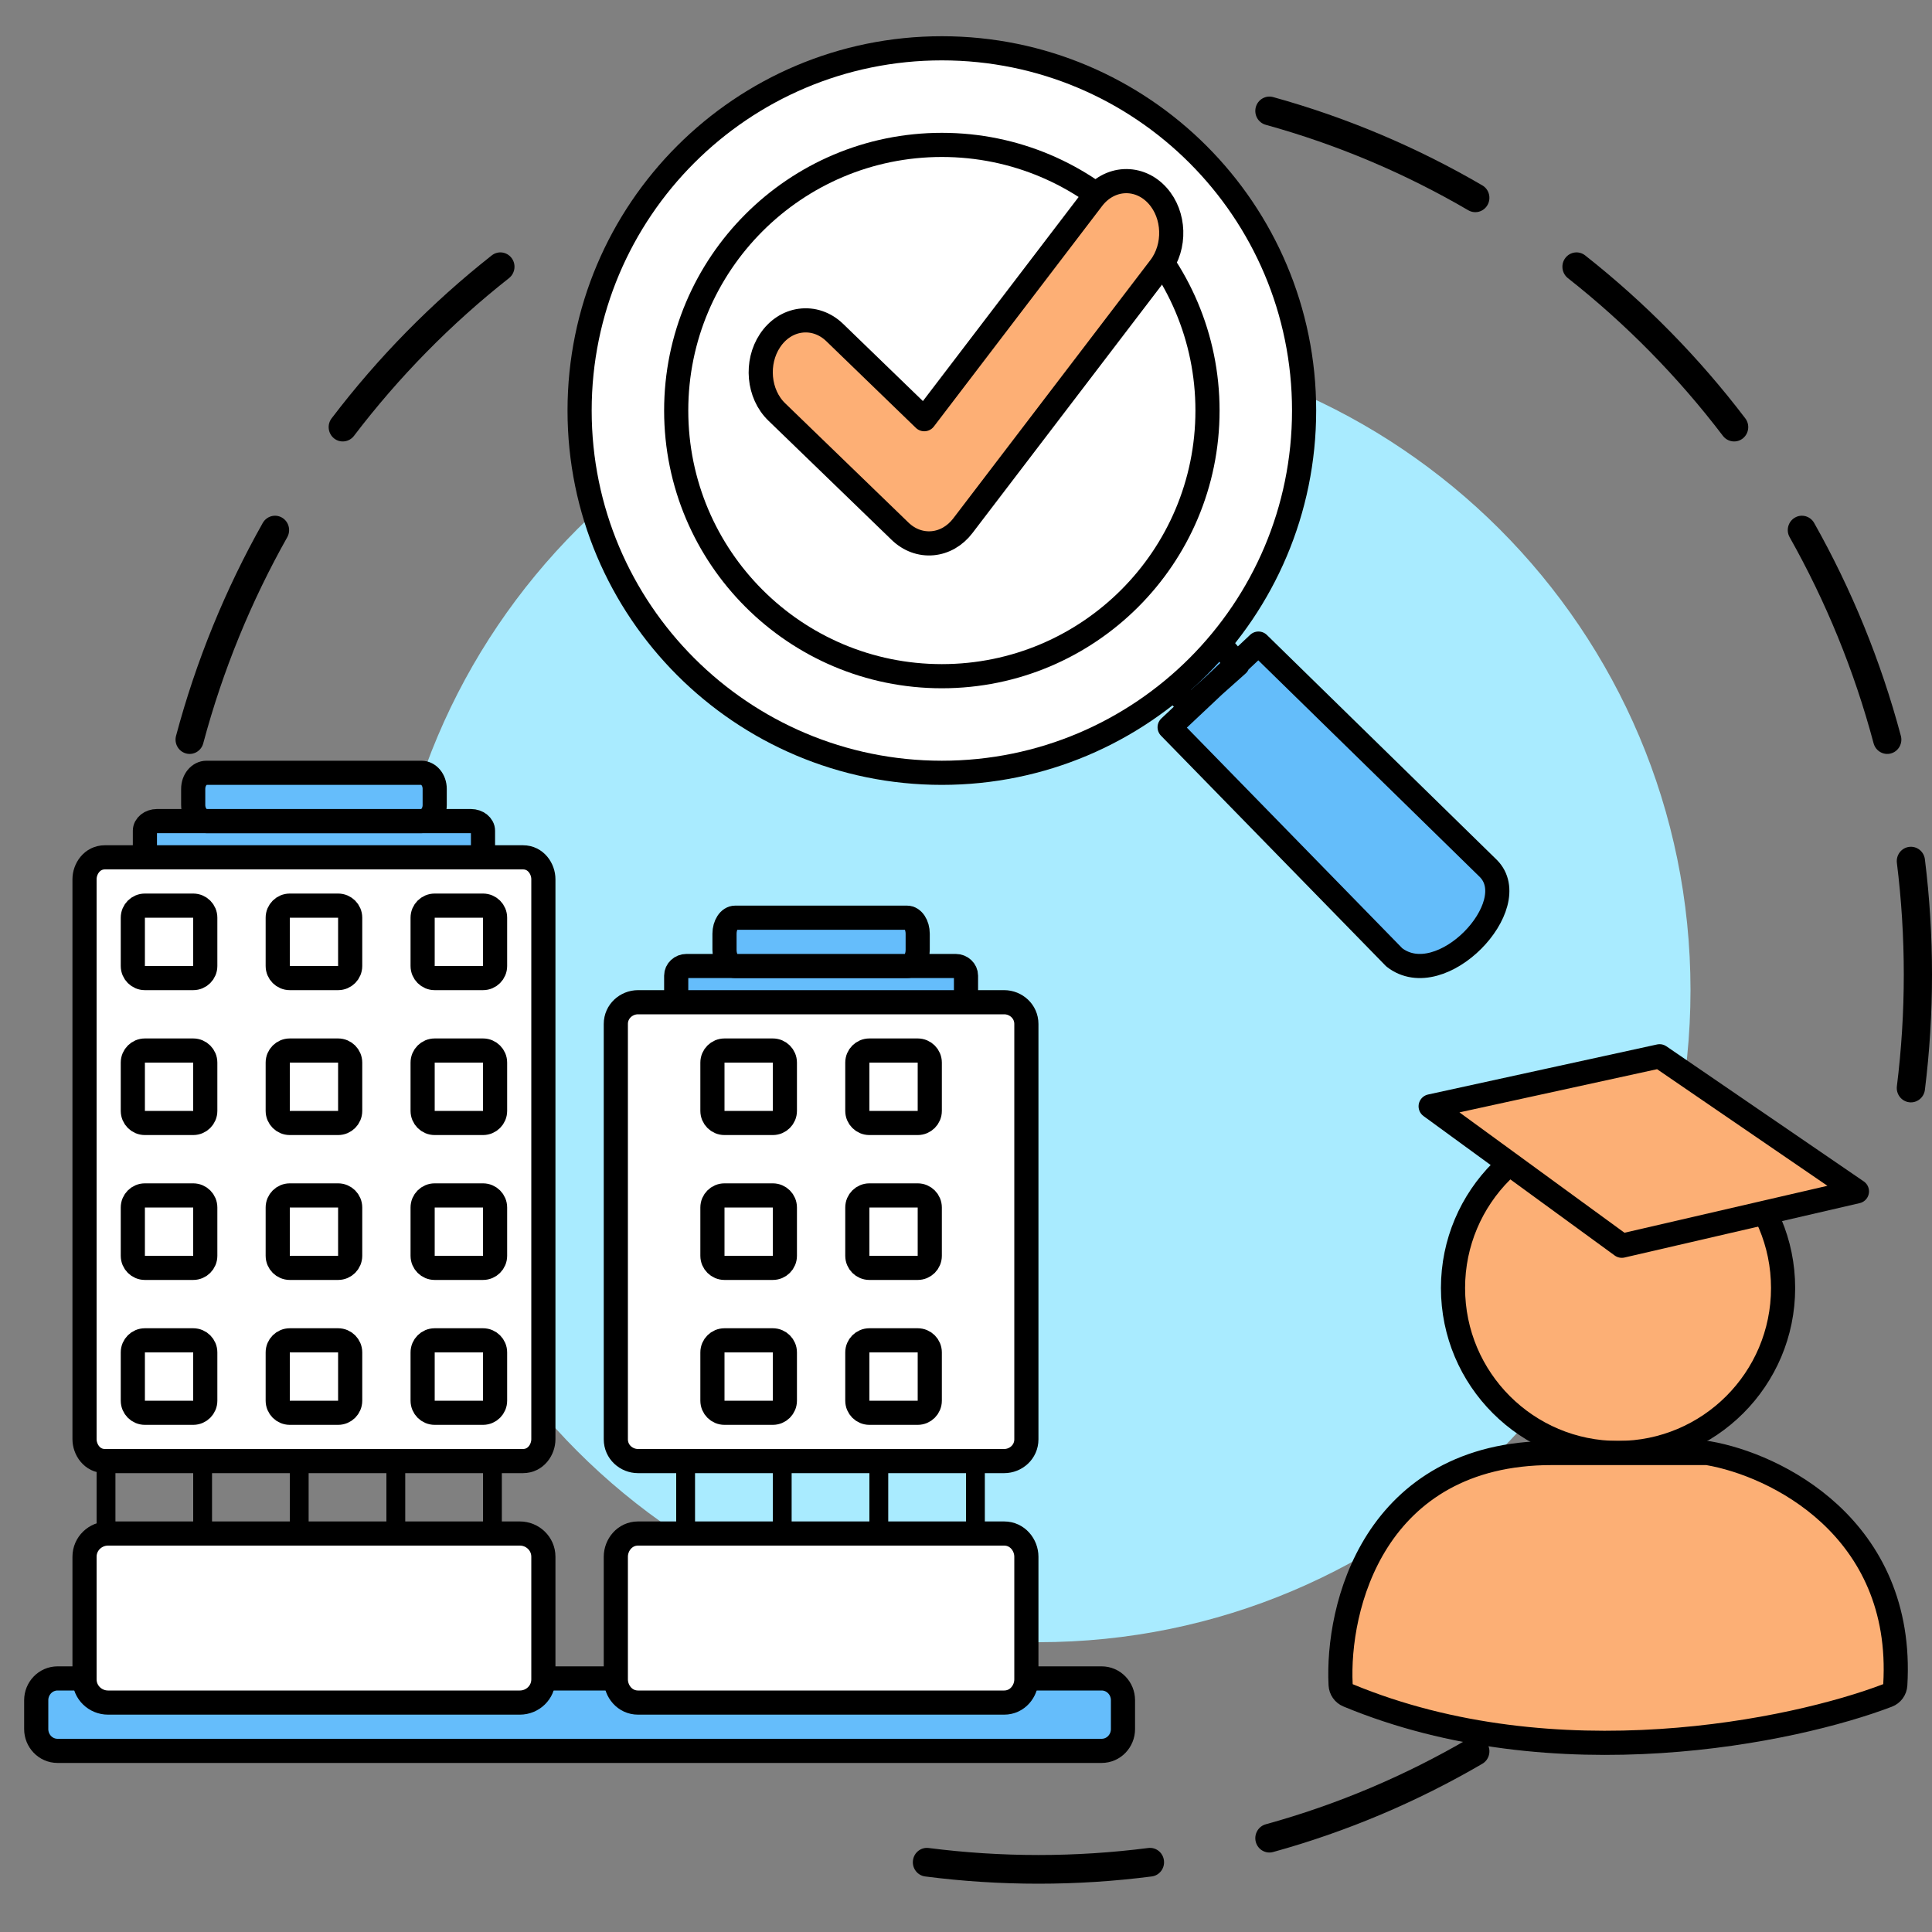
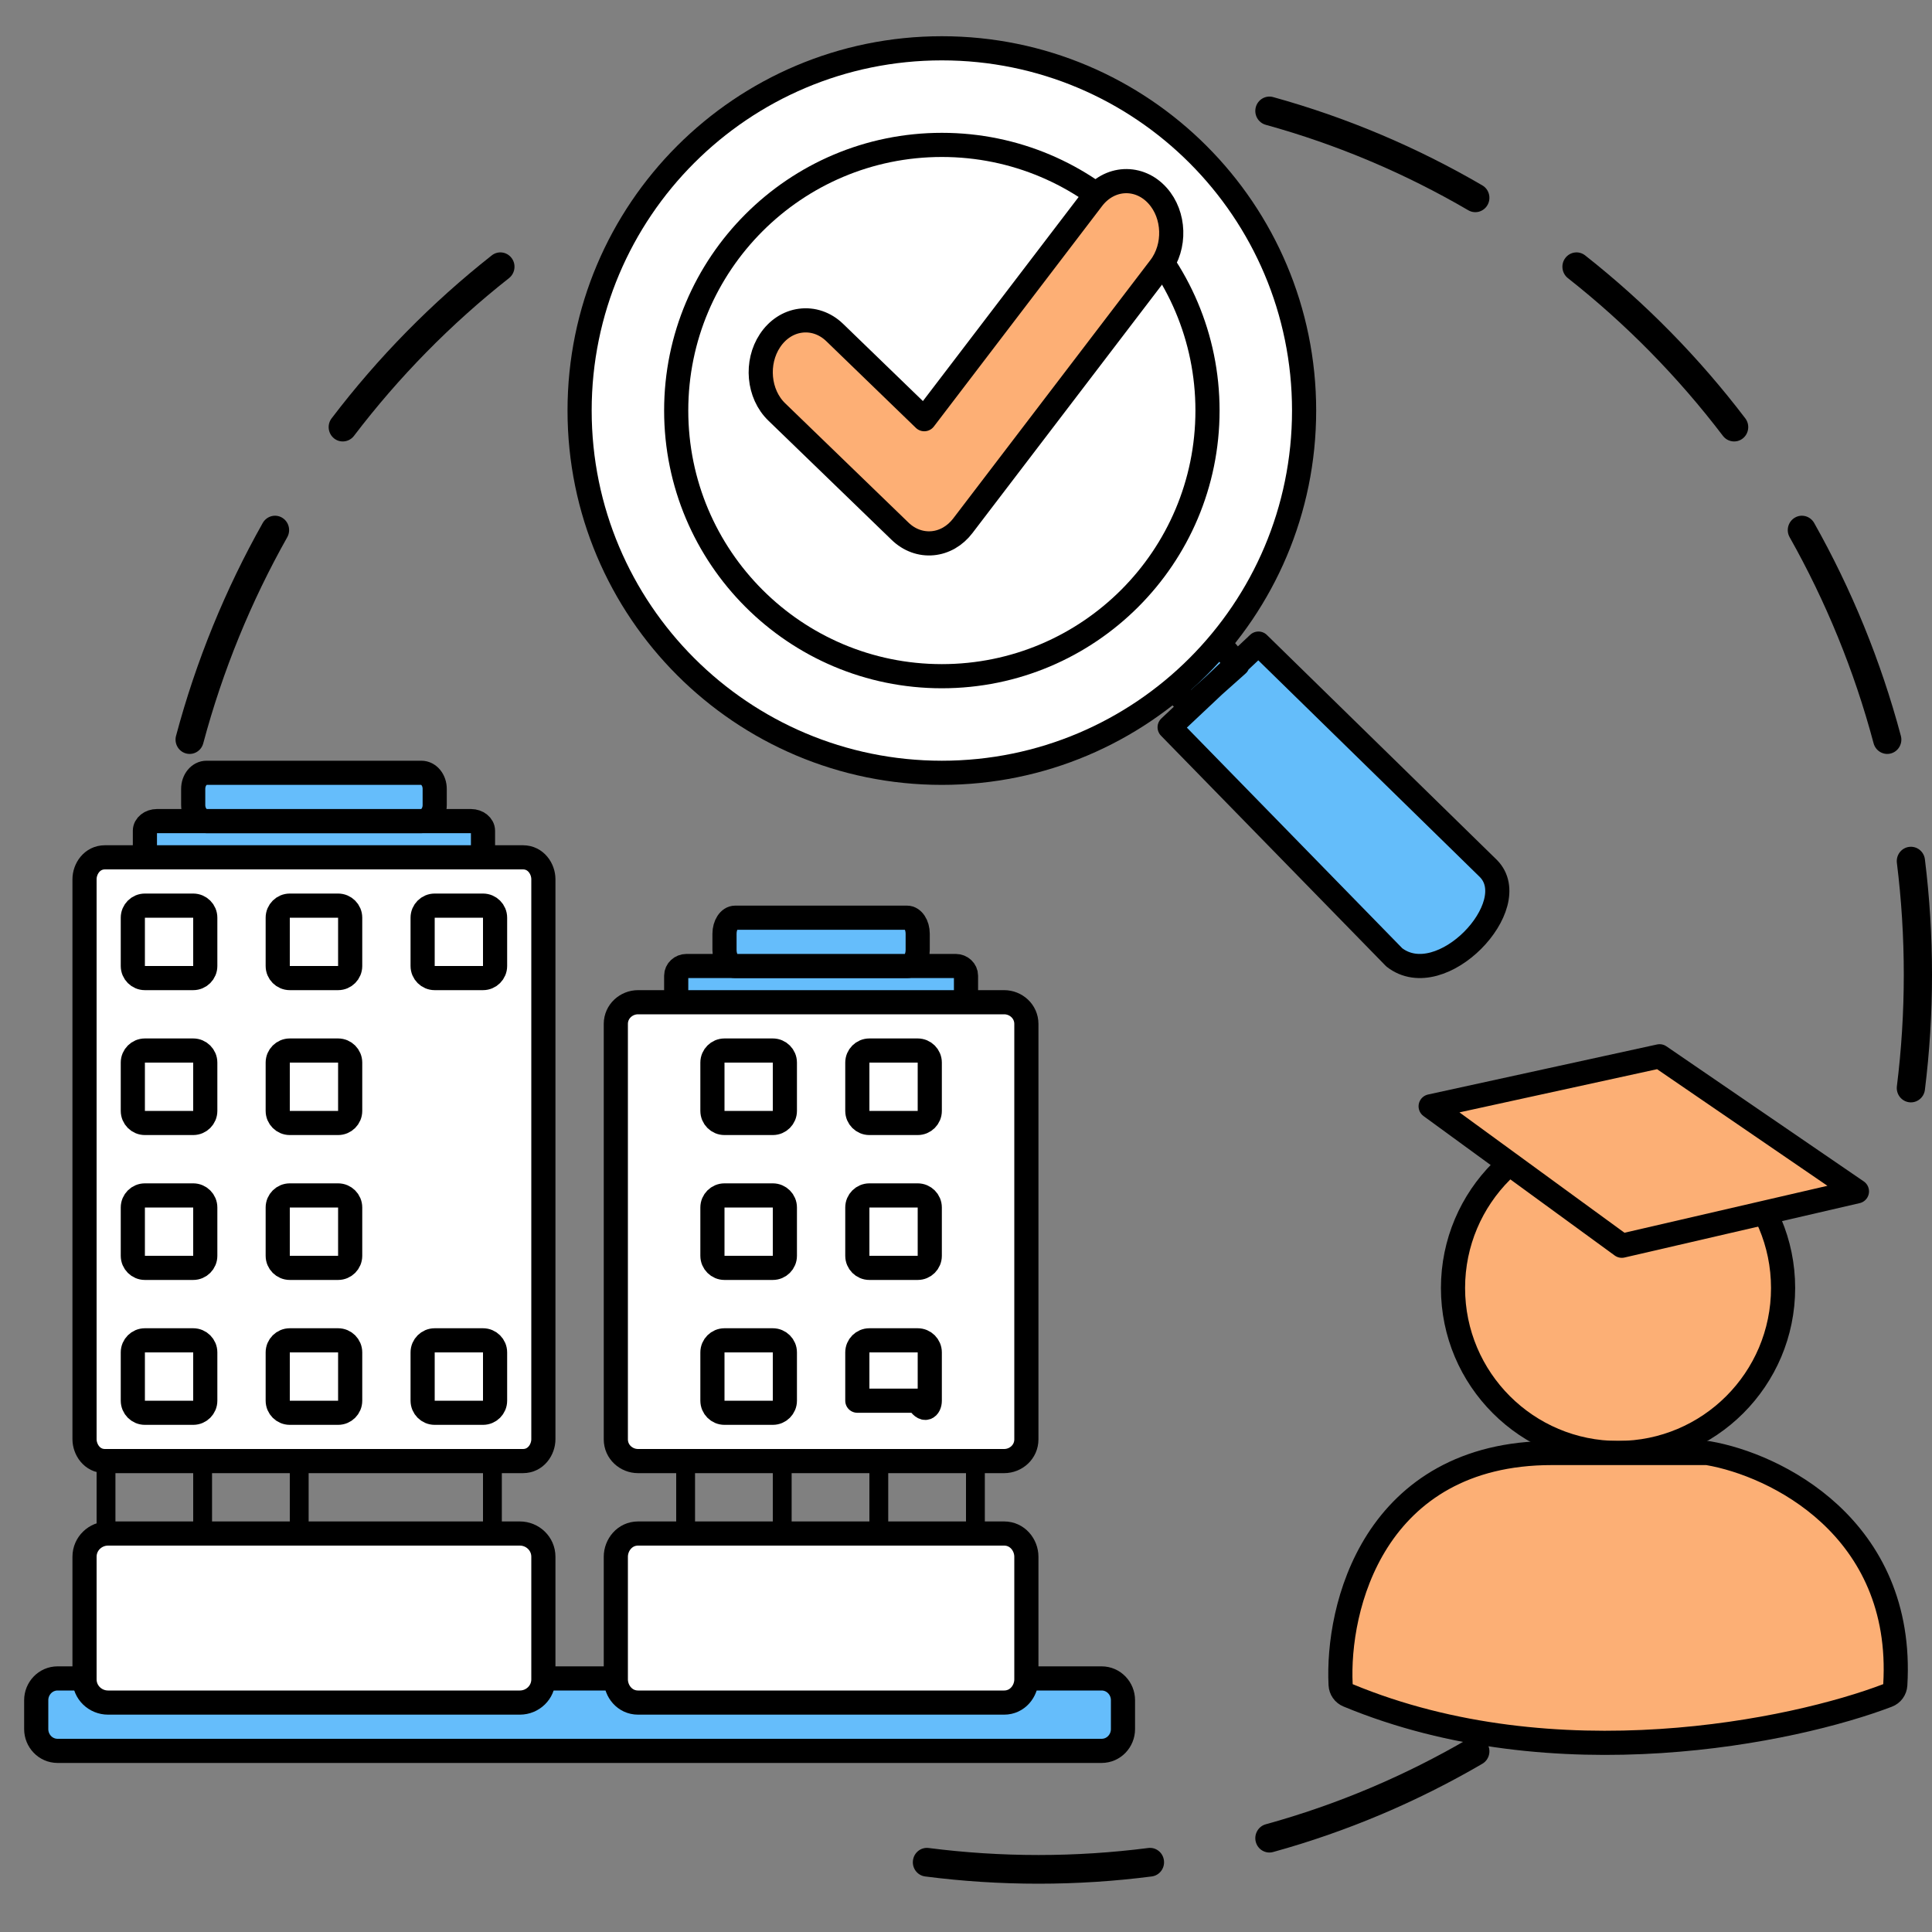
<svg xmlns="http://www.w3.org/2000/svg" width="40" height="40" viewBox="0 0 40 40" fill="none">
  <rect x="0" y="0" width="40" height="40" fill="#808080" stroke="none" />
  <g clip-path="url(#clip0_1880_34)">
    <path fill-rule="evenodd" clip-rule="evenodd" d="M26 2.219C26.042 2.061 26.203 1.967 26.359 2.01C27.891 2.434 29.343 3.052 30.69 3.838C30.83 3.919 30.878 4.101 30.798 4.243C30.718 4.386 30.539 4.435 30.399 4.353C29.096 3.592 27.689 2.994 26.206 2.584C26.05 2.541 25.958 2.378 26 2.219ZM32.409 5.341C32.508 5.211 32.691 5.187 32.819 5.288C34.059 6.265 35.174 7.399 36.134 8.661C36.233 8.79 36.21 8.977 36.082 9.078C35.955 9.178 35.771 9.154 35.672 9.025C34.742 7.803 33.662 6.704 32.461 5.758C32.334 5.657 32.31 5.47 32.409 5.341ZM10.591 5.341C10.69 5.47 10.666 5.657 10.539 5.758C9.338 6.704 8.258 7.803 7.328 9.025C7.229 9.154 7.045 9.178 6.918 9.078C6.79 8.977 6.767 8.79 6.866 8.661C7.826 7.399 8.941 6.265 10.181 5.288C10.309 5.187 10.492 5.211 10.591 5.341ZM5.839 10.717C5.979 10.799 6.027 10.98 5.947 11.123C5.2 12.449 4.611 13.881 4.208 15.39C4.166 15.548 4.006 15.642 3.85 15.599C3.694 15.556 3.602 15.392 3.645 15.234C4.061 13.675 4.668 12.197 5.44 10.827C5.521 10.685 5.699 10.635 5.839 10.717ZM37.161 10.717C37.301 10.635 37.479 10.685 37.56 10.827C38.332 12.197 38.939 13.675 39.355 15.234C39.398 15.392 39.306 15.556 39.15 15.599C38.994 15.642 38.834 15.548 38.791 15.39C38.389 13.881 37.8 12.449 37.053 11.123C36.972 10.98 37.021 10.799 37.161 10.717ZM39.526 17.534C39.686 17.513 39.833 17.628 39.853 17.791C39.95 18.573 40 19.369 40 20.177C40 20.985 39.95 21.782 39.853 22.564C39.833 22.726 39.686 22.842 39.526 22.821C39.366 22.8 39.253 22.652 39.273 22.489C39.367 21.732 39.416 20.96 39.416 20.177C39.416 19.394 39.367 18.623 39.273 17.866C39.253 17.703 39.366 17.554 39.526 17.534ZM30.798 36.111C30.878 36.254 30.83 36.435 30.69 36.517C29.343 37.303 27.891 37.921 26.359 38.344C26.203 38.387 26.042 38.294 26 38.135C25.958 37.977 26.05 37.813 26.206 37.77C27.689 37.361 29.096 36.762 30.399 36.001C30.539 35.92 30.718 35.969 30.798 36.111ZM18.902 38.518C18.922 38.355 19.068 38.24 19.228 38.261C19.972 38.356 20.73 38.406 21.5 38.406C22.27 38.406 23.028 38.356 23.772 38.261C23.932 38.24 24.078 38.355 24.098 38.518C24.119 38.681 24.005 38.83 23.845 38.85C23.077 38.949 22.294 39 21.5 39C20.706 39 19.923 38.949 19.155 38.85C18.995 38.83 18.881 38.681 18.902 38.518Z" fill="black" />
-     <path d="M8 20.5C8 13.044 14.044 7 21.5 7V7C28.956 7 35 13.044 35 20.5V20.5C35 27.956 28.956 34 21.5 34V34C14.044 34 8 27.956 8 20.5V20.5Z" fill="#A9EBFF" />
    <path d="M33.5 30.083C31.613 30.083 30.083 28.554 30.083 26.667C30.083 24.78 31.613 23.25 33.5 23.25C35.387 23.25 36.917 24.78 36.917 26.667C36.917 28.554 35.387 30.083 33.5 30.083Z" fill="#FCAF75" stroke="black" stroke-width="0.5" />
    <path d="M27.756 34.881C27.761 34.978 27.82 35.063 27.91 35.1C32.203 36.881 37.142 35.842 39.08 35.102C39.172 35.067 39.234 34.982 39.24 34.883C39.337 33.257 38.711 32.108 37.885 31.343C37.067 30.585 36.059 30.206 35.371 30.087C35.357 30.084 35.343 30.083 35.329 30.083H32.125C30.299 30.083 29.171 30.884 28.521 31.899C27.882 32.899 27.716 34.088 27.756 34.881Z" fill="#FCAF75" stroke="black" stroke-width="0.5" stroke-linecap="round" stroke-linejoin="round" />
    <path d="M24.649 14.624L24 13.974L24.973 13L25.61 13.744L26.055 13.325L30.814 17.98C31.571 18.738 29.84 20.578 28.867 19.821L24.216 15.057L25.136 14.191L24.649 14.624Z" fill="#64BDFA" />
    <path d="M25.136 14.191L24.649 14.624L24 13.974L24.973 13L25.61 13.744M25.136 14.191L25.622 13.758L25.61 13.744M25.136 14.191L24.216 15.057L28.867 19.821C29.84 20.578 31.571 18.738 30.814 17.98L26.055 13.325L25.61 13.744M25.136 14.191L25.61 13.744" stroke="black" stroke-width="0.5" stroke-linecap="round" stroke-linejoin="round" />
    <path d="M12 8.5C12 4.358 15.358 1 19.5 1V1C23.642 1 27 4.358 27 8.5V8.5C27 12.642 23.642 16 19.5 16V16C15.358 16 12 12.642 12 8.5V8.5Z" fill="white" stroke="black" stroke-width="0.5" stroke-linecap="round" stroke-linejoin="round" />
    <path d="M14 8.5C14 5.462 16.462 3 19.5 3V3C22.538 3 25 5.462 25 8.5V8.5C25 11.538 22.538 14 19.5 14V14C16.462 14 14 11.538 14 8.5V8.5Z" fill="white" stroke="black" stroke-width="0.5" stroke-linecap="round" stroke-linejoin="round" />
    <path d="M22.807 34.75H1.193C0.94 34.75 0.75 34.96 0.75 35.2V35.8C0.75 36.04 0.94 36.25 1.193 36.25H22.807C23.06 36.25 23.25 36.04 23.25 35.8V35.2C23.25 34.96 23.06 34.75 22.807 34.75Z" fill="#65BDFB" stroke="black" stroke-width="0.5" />
    <path d="M3 17.2C3 17.09 3.112 17 3.25 17H9.75C9.888 17 10 17.09 10 17.2V17.8C10 17.91 9.888 18 9.75 18H3.25C3.112 18 3 17.91 3 17.8V17.2Z" fill="#65BDFB" stroke="black" stroke-width="0.5" />
    <path d="M4 16.333C4 16.149 4.123 16 4.275 16H8.725C8.877 16 9 16.149 9 16.333V16.667C9 16.851 8.877 17 8.725 17H4.275C4.123 17 4 16.851 4 16.667V16.333Z" fill="#65BDFB" stroke="black" stroke-width="0.5" />
    <path d="M10.827 17.75H2.173C1.903 17.75 1.75 17.992 1.75 18.203V29.797C1.75 30.008 1.903 30.25 2.173 30.25H10.827C11.097 30.25 11.25 30.008 11.25 29.797V18.203C11.25 17.992 11.097 17.75 10.827 17.75Z" fill="white" stroke="black" stroke-width="0.5" />
    <path d="M3 18.75C2.862 18.75 2.75 18.862 2.75 19V20C2.75 20.138 2.862 20.25 3 20.25H4C4.138 20.25 4.25 20.138 4.25 20V19C4.25 18.862 4.138 18.75 4 18.75H3Z" fill="white" stroke="black" stroke-width="0.5" stroke-linejoin="round" />
    <path d="M6 18.75C5.862 18.75 5.75 18.862 5.75 19V20C5.75 20.138 5.862 20.25 6 20.25H7C7.138 20.25 7.25 20.138 7.25 20V19C7.25 18.862 7.138 18.75 7 18.75H6Z" fill="white" stroke="black" stroke-width="0.5" stroke-linejoin="round" />
    <path d="M9 18.75C8.862 18.75 8.75 18.862 8.75 19V20C8.75 20.138 8.862 20.25 9 20.25H10C10.138 20.25 10.25 20.138 10.25 20V19C10.25 18.862 10.138 18.75 10 18.75H9Z" fill="white" stroke="black" stroke-width="0.5" stroke-linejoin="round" />
    <path d="M3 21.75C2.862 21.75 2.75 21.862 2.75 22V23C2.75 23.138 2.862 23.25 3 23.25H4C4.138 23.25 4.25 23.138 4.25 23V22C4.25 21.862 4.138 21.75 4 21.75H3Z" fill="white" stroke="black" stroke-width="0.5" stroke-linejoin="round" />
    <path d="M6 21.75C5.862 21.75 5.75 21.862 5.75 22V23C5.75 23.138 5.862 23.25 6 23.25H7C7.138 23.25 7.25 23.138 7.25 23V22C7.25 21.862 7.138 21.75 7 21.75H6Z" fill="white" stroke="black" stroke-width="0.5" stroke-linejoin="round" />
-     <path d="M9 21.75C8.862 21.75 8.75 21.862 8.75 22V23C8.75 23.138 8.862 23.25 9 23.25H10C10.138 23.25 10.25 23.138 10.25 23V22C10.25 21.862 10.138 21.75 10 21.75H9Z" fill="white" stroke="black" stroke-width="0.5" stroke-linejoin="round" />
    <path d="M3 24.75C2.862 24.75 2.75 24.862 2.75 25V26C2.75 26.138 2.862 26.25 3 26.25H4C4.138 26.25 4.25 26.138 4.25 26V25C4.25 24.862 4.138 24.75 4 24.75H3Z" fill="white" stroke="black" stroke-width="0.5" stroke-linejoin="round" />
    <path d="M6 24.75C5.862 24.75 5.75 24.862 5.75 25V26C5.75 26.138 5.862 26.25 6 26.25H7C7.138 26.25 7.25 26.138 7.25 26V25C7.25 24.862 7.138 24.75 7 24.75H6Z" fill="white" stroke="black" stroke-width="0.5" stroke-linejoin="round" />
-     <path d="M9 24.75C8.862 24.75 8.75 24.862 8.75 25V26C8.75 26.138 8.862 26.25 9 26.25H10C10.138 26.25 10.25 26.138 10.25 26V25C10.25 24.862 10.138 24.75 10 24.75H9Z" fill="white" stroke="black" stroke-width="0.5" stroke-linejoin="round" />
    <path d="M3 27.75C2.862 27.75 2.75 27.862 2.75 28V29C2.75 29.138 2.862 29.25 3 29.25H4C4.138 29.25 4.25 29.138 4.25 29V28C4.25 27.862 4.138 27.75 4 27.75H3Z" fill="white" stroke="black" stroke-width="0.5" stroke-linejoin="round" />
    <path d="M6 27.75C5.862 27.75 5.75 27.862 5.75 28V29C5.75 29.138 5.862 29.25 6 29.25H7C7.138 29.25 7.25 29.138 7.25 29V28C7.25 27.862 7.138 27.75 7 27.75H6Z" fill="white" stroke="black" stroke-width="0.5" stroke-linejoin="round" />
    <path d="M9 27.75C8.862 27.75 8.75 27.862 8.75 28V29C8.75 29.138 8.862 29.25 9 29.25H10C10.138 29.25 10.25 29.138 10.25 29V28C10.25 27.862 10.138 27.75 10 27.75H9Z" fill="white" stroke="black" stroke-width="0.5" stroke-linejoin="round" />
    <path d="M10.763 31.75H2.237C1.974 31.75 1.75 31.959 1.75 32.231V34.769C1.75 35.041 1.974 35.25 2.237 35.25H10.763C11.026 35.25 11.25 35.041 11.25 34.769V32.231C11.25 31.959 11.026 31.75 10.763 31.75Z" fill="white" stroke="black" stroke-width="0.5" />
    <path fill-rule="evenodd" clip-rule="evenodd" d="M2.195 30C2.303 30 2.39 30.081 2.39 30.182V31.818C2.39 31.919 2.303 32 2.195 32C2.087 32 2 31.919 2 31.818V30.182C2 30.081 2.087 30 2.195 30Z" fill="black" />
    <path fill-rule="evenodd" clip-rule="evenodd" d="M4.195 30C4.303 30 4.39 30.081 4.39 30.182V31.818C4.39 31.919 4.303 32 4.195 32C4.087 32 4 31.919 4 31.818V30.182C4 30.081 4.087 30 4.195 30Z" fill="black" />
    <path fill-rule="evenodd" clip-rule="evenodd" d="M6.195 30C6.303 30 6.39 30.081 6.39 30.182V31.818C6.39 31.919 6.303 32 6.195 32C6.087 32 6 31.919 6 31.818V30.182C6 30.081 6.087 30 6.195 30Z" fill="black" />
-     <path fill-rule="evenodd" clip-rule="evenodd" d="M8.195 30C8.303 30 8.39 30.081 8.39 30.182V31.818C8.39 31.919 8.303 32 8.195 32C8.087 32 8 31.919 8 31.818V30.182C8 30.081 8.087 30 8.195 30Z" fill="black" />
    <path fill-rule="evenodd" clip-rule="evenodd" d="M10.195 30C10.303 30 10.39 30.081 10.39 30.182V31.818C10.39 31.919 10.303 32 10.195 32C10.087 32 10 31.919 10 31.818V30.182C10 30.081 10.087 30 10.195 30Z" fill="black" />
    <path d="M14 20.2C14 20.09 14.096 20 14.214 20H19.786C19.904 20 20 20.09 20 20.2V20.8C20 20.91 19.904 21 19.786 21H14.214C14.096 21 14 20.91 14 20.8V20.2Z" fill="#65BDFB" stroke="black" stroke-width="0.5" />
    <path d="M15 19.333C15 19.149 15.099 19 15.22 19H18.78C18.901 19 19 19.149 19 19.333V19.667C19 19.851 18.901 20 18.78 20H15.22C15.099 20 15 19.851 15 19.667V19.333Z" fill="#65BDFB" stroke="black" stroke-width="0.5" />
    <path d="M20.79 31.75H13.21C12.935 31.75 12.75 31.987 12.75 32.231V34.769C12.75 35.013 12.935 35.25 13.21 35.25H20.79C21.065 35.25 21.25 35.013 21.25 34.769V32.231C21.25 31.987 21.065 31.75 20.79 31.75Z" fill="white" stroke="black" stroke-width="0.5" />
    <path fill-rule="evenodd" clip-rule="evenodd" d="M14.195 30C14.303 30 14.39 30.081 14.39 30.182V31.818C14.39 31.919 14.303 32 14.195 32C14.087 32 14 31.919 14 31.818V30.182C14 30.081 14.087 30 14.195 30Z" fill="black" />
    <path fill-rule="evenodd" clip-rule="evenodd" d="M16.195 30C16.303 30 16.39 30.081 16.39 30.182V31.818C16.39 31.919 16.303 32 16.195 32C16.087 32 16 31.919 16 31.818V30.182C16 30.081 16.087 30 16.195 30Z" fill="black" />
    <path fill-rule="evenodd" clip-rule="evenodd" d="M18.195 30C18.303 30 18.39 30.081 18.39 30.182V31.818C18.39 31.919 18.303 32 18.195 32C18.087 32 18 31.919 18 31.818V30.182C18 30.081 18.087 30 18.195 30Z" fill="black" />
    <path fill-rule="evenodd" clip-rule="evenodd" d="M20.195 30C20.303 30 20.39 30.081 20.39 30.182V31.818C20.39 31.919 20.303 32 20.195 32C20.087 32 20 31.919 20 31.818V30.182C20 30.081 20.087 30 20.195 30Z" fill="black" />
    <path d="M20.79 20.75H13.21C12.968 20.75 12.75 20.939 12.75 21.2V29.8C12.75 30.061 12.968 30.25 13.21 30.25H20.79C21.032 30.25 21.25 30.061 21.25 29.8V21.2C21.25 20.939 21.032 20.75 20.79 20.75Z" fill="white" stroke="black" stroke-width="0.5" />
    <path d="M15 21.75C14.862 21.75 14.75 21.862 14.75 22V23C14.75 23.138 14.862 23.25 15 23.25H16C16.138 23.25 16.25 23.138 16.25 23V22C16.25 21.862 16.138 21.75 16 21.75H15Z" fill="white" stroke="black" stroke-width="0.5" stroke-linejoin="round" />
    <path d="M18 21.75C17.862 21.75 17.75 21.862 17.75 22V23C17.75 23.138 17.862 23.25 18 23.25H19C19.138 23.25 19.25 23.138 19.25 23V22C19.25 21.862 19.138 21.75 19 21.75H18Z" fill="white" stroke="black" stroke-width="0.5" stroke-linejoin="round" />
    <path d="M15 24.75C14.862 24.75 14.75 24.862 14.75 25V26C14.75 26.138 14.862 26.25 15 26.25H16C16.138 26.25 16.25 26.138 16.25 26V25C16.25 24.862 16.138 24.75 16 24.75H15Z" fill="white" stroke="black" stroke-width="0.5" stroke-linejoin="round" />
    <path d="M18 24.75C17.862 24.75 17.75 24.862 17.75 25V26C17.75 26.138 17.862 26.25 18 26.25H19C19.138 26.25 19.25 26.138 19.25 26V25C19.25 24.862 19.138 24.75 19 24.75H18Z" fill="white" stroke="black" stroke-width="0.5" stroke-linejoin="round" />
    <path d="M15 27.75C14.862 27.75 14.75 27.862 14.75 28V29C14.75 29.138 14.862 29.25 15 29.25H16C16.138 29.25 16.25 29.138 16.25 29V28C16.25 27.862 16.138 27.75 16 27.75H15Z" fill="white" stroke="black" stroke-width="0.5" stroke-linejoin="round" />
-     <path d="M18 27.75C17.862 27.75 17.75 27.862 17.75 28V29C17.75 29.138 17.862 29.25 18 29.25H19C19.138 29.25 19.25 29.138 19.25 29V28C19.25 27.862 19.138 27.75 19 27.75H18Z" fill="white" stroke="black" stroke-width="0.5" stroke-linejoin="round" />
+     <path d="M18 27.75C17.862 27.75 17.75 27.862 17.75 28V29H19C19.138 29.25 19.25 29.138 19.25 29V28C19.25 27.862 19.138 27.75 19 27.75H18Z" fill="white" stroke="black" stroke-width="0.5" stroke-linejoin="round" />
    <path d="M19.136 8.679L17.28 6.883C17.081 6.691 16.825 6.606 16.572 6.64C16.321 6.673 16.094 6.822 15.941 7.054C15.643 7.503 15.696 8.156 16.082 8.529L18.635 10.999C18.824 11.182 19.065 11.269 19.308 11.247C19.55 11.225 19.773 11.096 19.933 10.887L24.018 5.534C24.344 5.106 24.325 4.451 23.967 4.052C23.782 3.845 23.534 3.739 23.28 3.751C23.026 3.763 22.788 3.893 22.62 4.113L19.136 8.679Z" fill="#FDAF75" stroke="black" stroke-width="0.5" stroke-linecap="round" stroke-linejoin="round" />
    <path d="M29.62 22.905L34.36 21.869L38.446 24.666L33.578 25.792L29.62 22.905Z" fill="#FCAF75" stroke="black" stroke-width="0.5" stroke-linecap="round" stroke-linejoin="round" />
  </g>
  <defs>
    <clipPath id="clip0_1880_34">
      <rect width="40" height="40" fill="white" />
    </clipPath>
  </defs>
</svg>